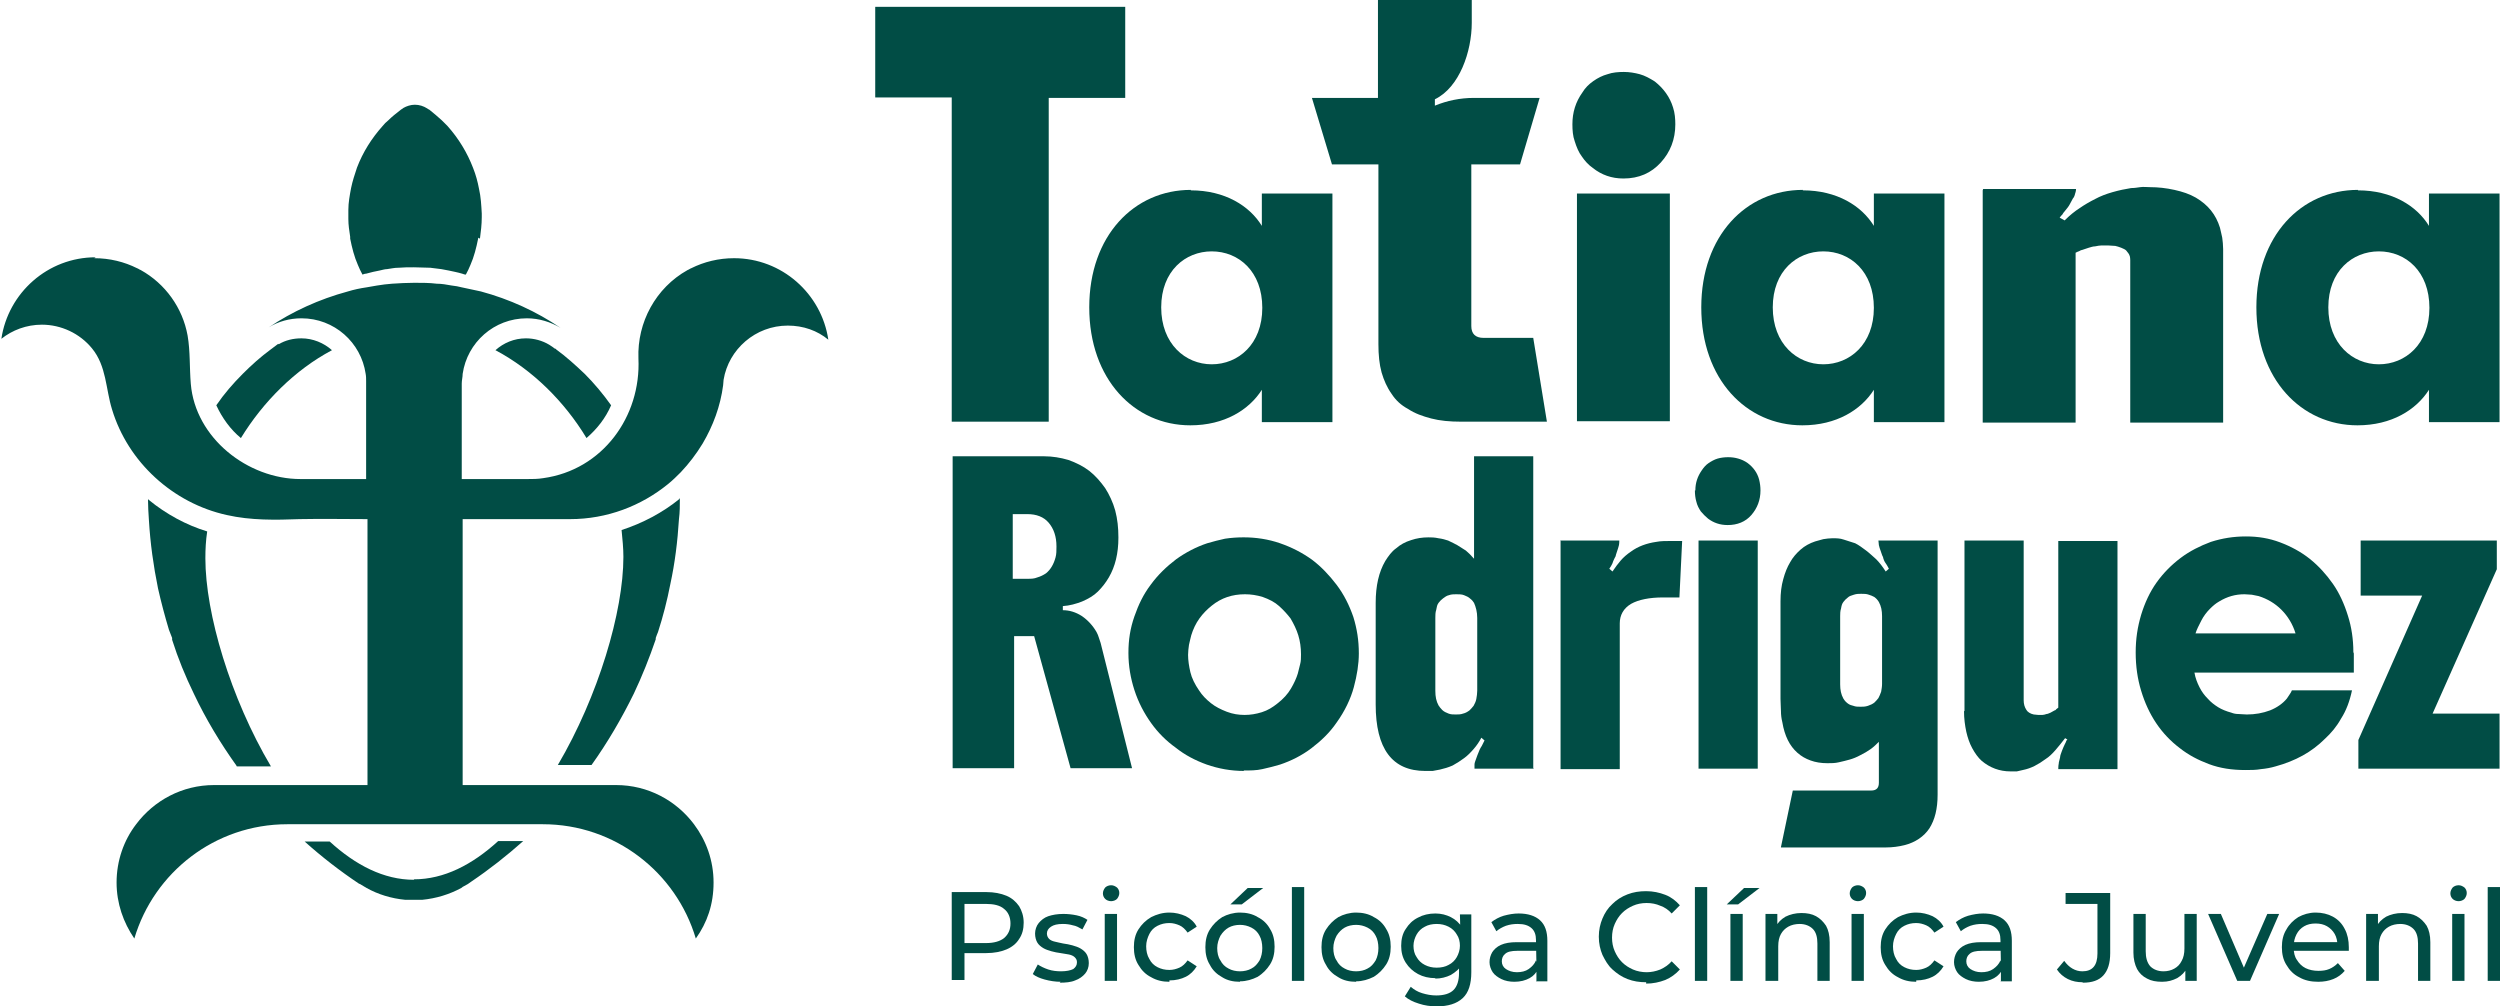
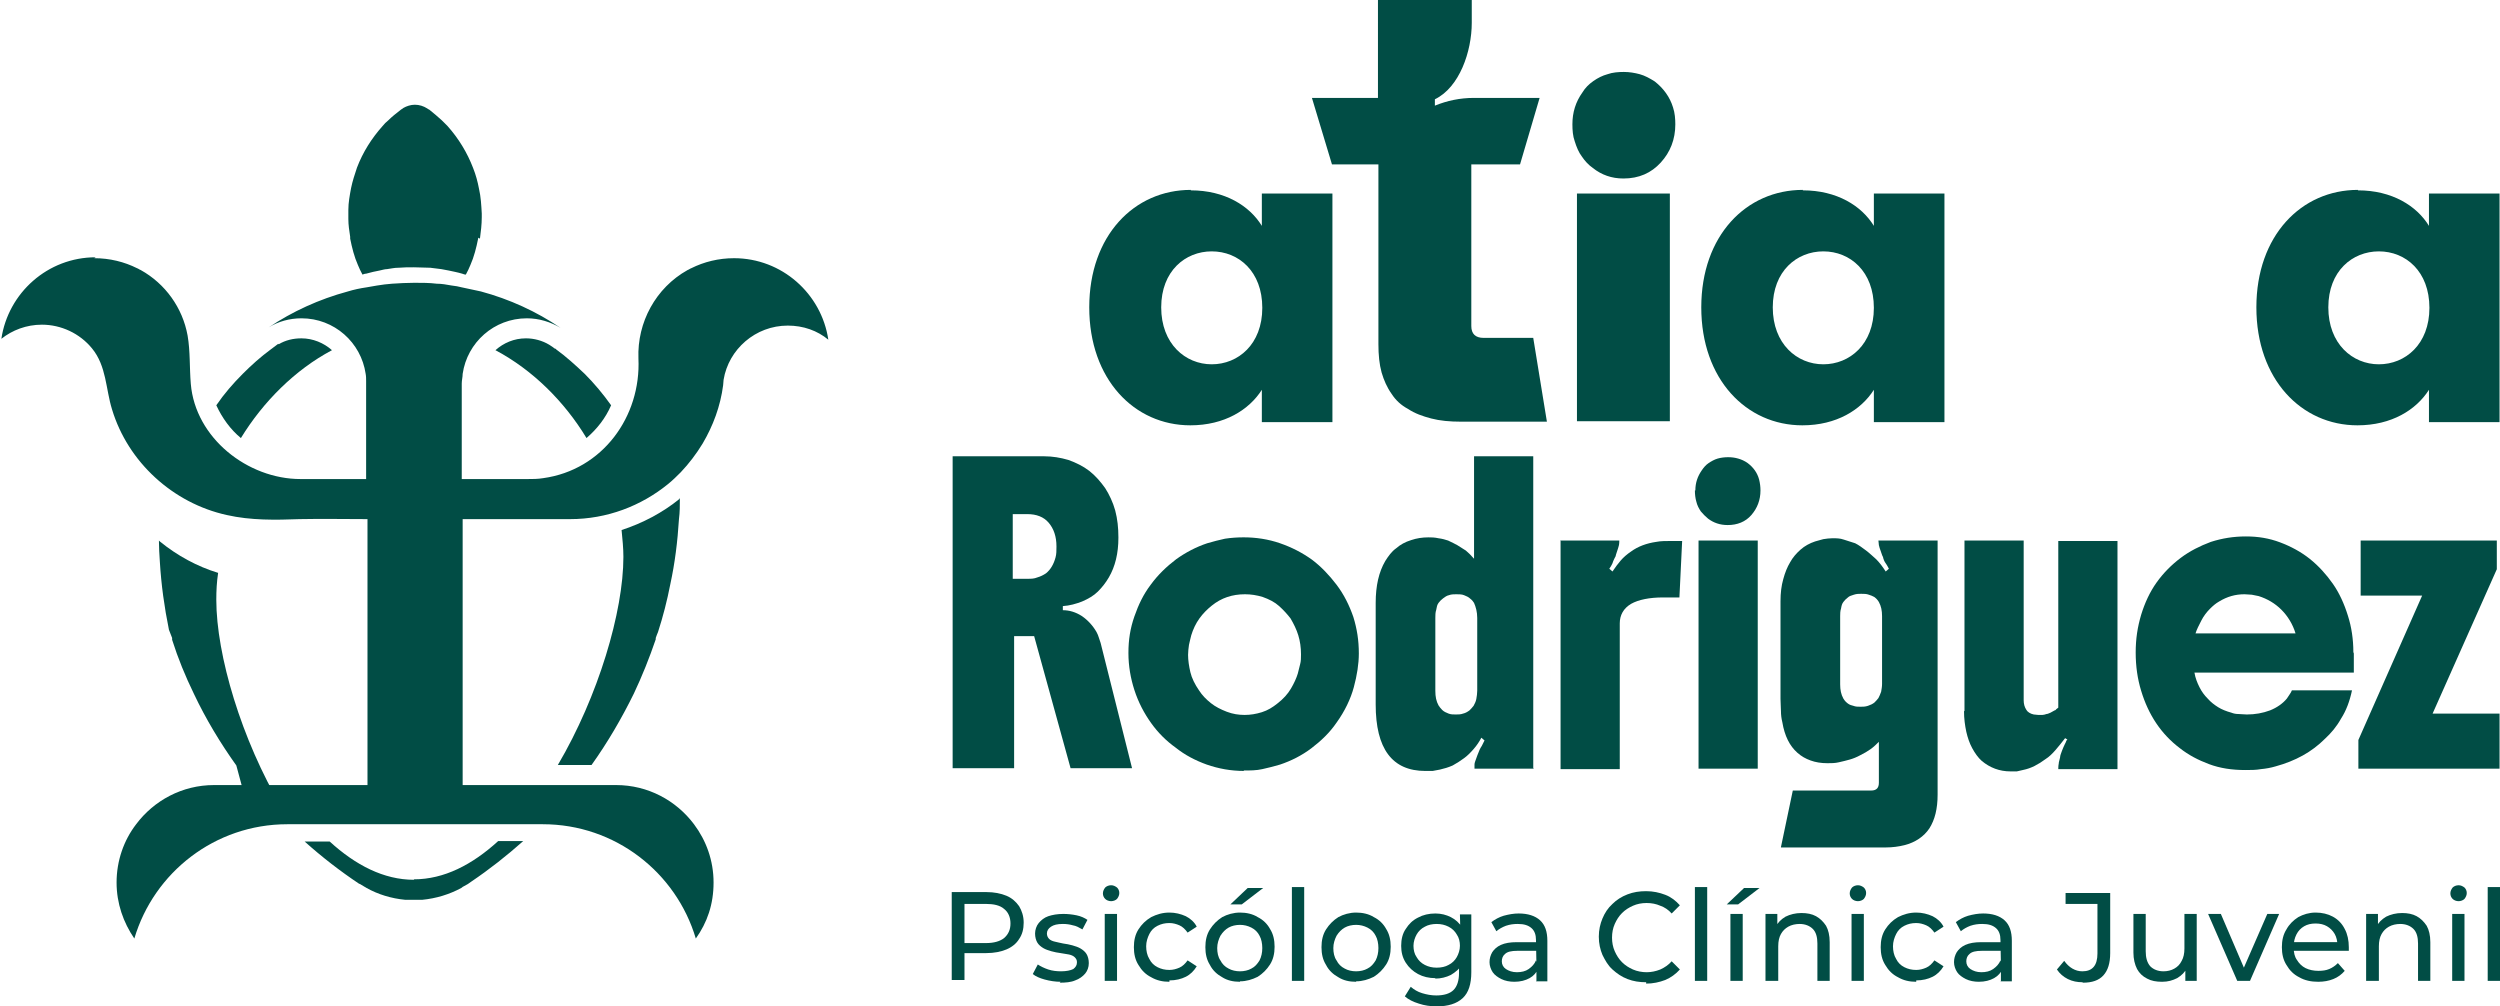
<svg xmlns="http://www.w3.org/2000/svg" id="Capa_2" viewBox="0 0 54.9 22.1">
  <defs>
    <style>.cls-1{fill:#014d45;}</style>
  </defs>
  <g id="Capa_1-2">
    <g id="Capa_2-2">
      <path class="cls-1" d="M2.07,5.67c.34,0,.66.08.94.22.03.01.05.03.08.04.54.3.92.83,1.03,1.44.06.35.04.7.07,1.06.1,1.19,1.25,2.09,2.41,2.09h1.44v-2.15c0-.05,0-.11-.01-.16-.1-.69-.69-1.22-1.41-1.22-.26,0-.51.07-.72.2.52-.35,1.11-.62,1.74-.79.13-.04.27-.07.41-.09.08-.01.15-.03.23-.04.11-.02.22-.03.33-.04.16-.01.32-.02.49-.02s.33,0,.49.02c.11,0,.22.02.33.04.08.01.15.02.22.04.14.03.28.06.42.09.63.17,1.22.44,1.75.8-.22-.13-.47-.21-.74-.21-.72,0-1.31.53-1.41,1.22,0,.07-.02.14-.02.21v2.1h1.44c.12,0,.23,0,.35-.02,1.3-.18,2.15-1.35,2.09-2.63-.03-.79.38-1.55,1.08-1.94.03-.01.05-.03.08-.04.28-.14.6-.22.94-.22,1.05,0,1.92.78,2.07,1.79-.24-.2-.55-.31-.89-.31-.71,0-1.3.52-1.41,1.19,0,0,0,0,0,0,0,.04-.01.08-.01.12,0,0,0,0,0,0-.06.46-.22.89-.45,1.28-.14.23-.3.44-.48.63-.09.09-.18.18-.28.26-.59.48-1.34.77-2.15.77h-2.36v5.84h3.37c.7,0,1.32.34,1.71.86.27.36.43.8.43,1.28s-.14.88-.39,1.23c-.43-1.45-1.77-2.51-3.36-2.51h-5.61c-1.59,0-2.93,1.06-3.36,2.51-.24-.35-.39-.77-.39-1.23,0-.48.16-.93.43-1.28.39-.52,1.01-.86,1.71-.86h3.37v-5.84c-.5,0-.99-.01-1.49,0-.53.02-1.07.03-1.6-.09-1.18-.26-2.17-1.16-2.52-2.32-.14-.45-.12-.95-.44-1.34-.27-.33-.68-.52-1.1-.52-.34,0-.65.12-.89.31.15-1.01,1.02-1.79,2.07-1.79Z" />
      <path class="cls-1" d="M10.5,5.22s0,.02,0,.02c-.04.2-.09.4-.17.58-.03.07-.06.14-.1.21-.03,0-.05-.01-.08-.02-.1-.03-.21-.05-.3-.07-.06-.01-.11-.02-.16-.03-.08-.01-.16-.02-.24-.03-.12,0-.24-.01-.36-.01s-.23,0-.34.01h-.01c-.08,0-.16.02-.24.03-.05,0-.11.02-.16.03-.1.02-.2.04-.3.07-.03,0-.05.01-.08.02-.04-.07-.07-.14-.1-.21-.08-.18-.13-.38-.17-.58,0-.01,0-.02,0-.04-.02-.13-.04-.26-.04-.39,0,0,0,0,0,0,0-.03,0-.07,0-.1s0-.07,0-.1c0,0,0,0,0,0,0-.16.03-.32.06-.48.03-.15.08-.3.13-.45.13-.34.32-.64.56-.91.04-.05.08-.09.13-.13.08-.08.17-.15.26-.22,0,0,0,0,0,0,.02-.02.05-.03.07-.05,0,0,0,0,0,0,.07-.04.16-.07.25-.07.1,0,.19.03.27.08,0,0,0,0,0,0,.01.01.03.02.05.03,0,0,0,0,0,0,.09.07.18.15.27.23.04.04.09.09.13.13.24.27.43.58.56.92,0,0,0,0,0,0,.06.15.1.3.13.46.04.17.05.36.06.54,0,.01,0,.02,0,.04s0,.03,0,.04c0,.16-.02.32-.04.47Z" />
-       <path class="cls-1" d="M5.19,16.81c-.35-.49-.67-1.02-.93-1.57-.19-.39-.35-.78-.48-1.19h0s0-.03,0-.04c-.02-.06-.05-.12-.07-.18,0,0,0,0,0,0h0c-.09-.3-.17-.6-.24-.91,0,0,0,0,0,0h0c-.1-.49-.17-.99-.2-1.5-.01-.15-.02-.31-.02-.46,0,0,.01.01.02.02.38.31.82.55,1.28.69-.03.2-.04.39-.04.59,0,1.21.55,3.07,1.44,4.57h-.75Z" />
+       <path class="cls-1" d="M5.19,16.81c-.35-.49-.67-1.02-.93-1.57-.19-.39-.35-.78-.48-1.19h0s0-.03,0-.04c-.02-.06-.05-.12-.07-.18,0,0,0,0,0,0h0h0c-.1-.49-.17-.99-.2-1.5-.01-.15-.02-.31-.02-.46,0,0,.01.01.02.02.38.31.82.55,1.28.69-.03.2-.04.39-.04.59,0,1.21.55,3.07,1.44,4.57h-.75Z" />
      <path class="cls-1" d="M12.88,9.62c-.49-.81-1.19-1.5-2-1.93.18-.16.41-.26.67-.26.18,0,.36.05.51.14.05.03.09.06.13.09h.02s0,.01,0,.01c.22.16.43.35.63.54.21.21.41.45.58.69-.12.28-.31.52-.53.71Z" />
      <path class="cls-1" d="M6.12,7.56c.15-.09.32-.13.5-.13.25,0,.49.1.67.26-.81.43-1.51,1.13-2,1.93-.23-.19-.41-.44-.54-.72.17-.25.37-.48.58-.69.19-.19.4-.38.62-.54.05-.04.11-.08.16-.12Z" />
      <path class="cls-1" d="M9.09,19.31c.66,0,1.28-.32,1.85-.84h.55c-.36.32-.74.62-1.14.89-.05.04-.1.07-.16.1-.02.01-.04.02-.06.04-.26.14-.55.23-.86.26-.06,0-.12,0-.18,0s-.12,0-.19,0c-.31-.03-.6-.12-.85-.26-.05-.03-.1-.06-.15-.09,0,0,0,0-.01,0-.42-.28-.82-.59-1.2-.93h.55c.57.52,1.19.84,1.85.84Z" />
      <path class="cls-1" d="M14.91,10.96s.01-.01.02-.02c0,.15,0,.31-.02.46-.03.49-.09.97-.19,1.43,0,0,0,0,0,0h0c-.07.36-.16.71-.27,1.05,0,0,0,0,0,0-.02.04-.03.08-.05.13h0s0,.02,0,.03h0c-.14.41-.3.81-.48,1.19-.27.55-.58,1.08-.93,1.57h-.74c.89-1.51,1.44-3.37,1.44-4.57,0-.19-.02-.39-.04-.59.46-.15.9-.38,1.28-.69Z" />
-       <path class="cls-1" d="M20.9,9.26V2.14h-1.68V.15h5.49v2h-1.68v7.11h-2.13Z" />
      <path class="cls-1" d="M32.32,0v.5c0,.63-.27,1.42-.81,1.68v.14c.27-.11.55-.17.86-.17h1.44l-.43,1.46h-1.07v3.55c0,.17.09.26.27.26h1.09l.3,1.84h-1.89c-.24,0-.46-.02-.65-.07-.19-.05-.36-.11-.51-.21-.15-.08-.27-.19-.36-.33-.1-.14-.17-.3-.22-.47-.05-.18-.07-.39-.07-.62v-3.95h-1.02l-.44-1.46h1.45V0h2.04Z" />
      <path class="cls-1" d="M34.63,4.25v5h2.04v-5h-2.04Z" />
      <path class="cls-1" d="M36.79,2.73c0,.33-.11.61-.32.84-.21.23-.48.35-.82.35-.26,0-.48-.08-.67-.23-.1-.07-.18-.16-.24-.25-.07-.09-.12-.21-.16-.34-.04-.11-.05-.24-.05-.37,0-.26.07-.49.22-.7.06-.1.14-.18.24-.25.1-.07.2-.12.31-.15.11-.04.24-.05.36-.05s.24.02.35.05c.11.03.22.09.33.16.19.15.33.34.4.57.04.12.05.25.05.38Z" />
-       <path class="cls-1" d="M43.55,4.15h2.04s0,.05-.02.1c-.01.05-.03.09-.05.11-.02.04-.05.09-.07.13-.02.04-.06.09-.11.15-.02.02-.04.05-.05.07-.02.02-.04.04-.06.07l.11.06c.11-.11.22-.2.33-.27.1-.07.22-.14.34-.2.11-.06.24-.11.38-.15.14-.04.28-.07.41-.09.07,0,.13-.01.2-.02s.14,0,.21,0c.18,0,.36.02.54.06.18.04.33.09.47.17.27.16.44.37.53.66.02.07.03.14.05.22.01.08.02.16.02.25v3.81h-2.04v-3.57s0-.08-.02-.11c-.01-.03-.04-.06-.07-.1-.02-.02-.06-.04-.11-.06-.05-.02-.09-.03-.13-.04-.06,0-.11-.01-.16-.01s-.09,0-.14,0c-.04,0-.09.01-.14.02-.05,0-.1.02-.14.03-.04.01-.08.03-.15.05-.02,0-.05.02-.07.03-.02,0-.04.02-.07.03v3.73h-2.04v-5.1Z" />
      <path class="cls-1" d="M26.15,4.18c.75,0,1.29.34,1.56.78v-.71h1.55v5.02h-1.55v-.71c-.28.44-.82.78-1.57.78-1.23,0-2.22-1.01-2.22-2.59s.99-2.58,2.23-2.58ZM26.61,5.52c-.58,0-1.11.43-1.11,1.23s.53,1.25,1.11,1.25,1.11-.44,1.11-1.24-.52-1.24-1.11-1.24Z" />
      <path class="cls-1" d="M39.59,4.18c.75,0,1.29.34,1.56.78v-.71h1.55v5.02h-1.55v-.71c-.28.44-.82.78-1.57.78-1.23,0-2.22-1.01-2.22-2.59s.99-2.58,2.23-2.58ZM40.04,5.52c-.58,0-1.11.43-1.11,1.23s.53,1.25,1.11,1.25,1.11-.44,1.11-1.24-.52-1.24-1.11-1.24Z" />
      <path class="cls-1" d="M51.78,4.18c.75,0,1.29.34,1.56.78v-.71h1.55v5.02h-1.55v-.71c-.28.44-.82.78-1.57.78-1.23,0-2.22-1.01-2.22-2.59s.99-2.58,2.23-2.58ZM52.24,5.52c-.58,0-1.11.43-1.11,1.23s.53,1.25,1.11,1.25,1.11-.44,1.11-1.24-.52-1.24-1.11-1.24Z" />
      <path class="cls-1" d="M24.56,11.81c0,.34-.07.63-.21.87-.07.12-.15.22-.24.31-.09.09-.21.16-.35.22-.13.05-.27.09-.42.1v.09c.14,0,.28.04.42.13.13.09.24.21.32.35.02.04.04.08.05.12s.03.08.04.12l.69,2.75h-1.35l-.8-2.9h-.44v2.9h-1.35v-6.85h2.01c.18,0,.36.03.53.08.17.06.33.14.46.24.14.11.25.24.35.38.09.14.17.31.22.49.05.19.07.38.07.59ZM22.25,12.71h.32c.07,0,.14,0,.21-.03.07-.02.13-.05.19-.09.1-.08.17-.2.21-.35.02-.07.02-.15.02-.24,0-.22-.06-.39-.17-.52-.11-.13-.27-.19-.47-.19h-.32v1.42Z" />
      <path class="cls-1" d="M27.32,16.93c-.29,0-.56-.05-.82-.14-.25-.09-.48-.21-.68-.37-.21-.15-.39-.33-.54-.54s-.28-.45-.37-.73c-.08-.25-.13-.52-.13-.81s.04-.54.13-.8.2-.49.36-.7c.16-.22.35-.4.56-.56.21-.15.44-.27.68-.35.13-.04.26-.07.39-.1.13-.02.27-.03.41-.03.27,0,.54.04.8.13.26.09.49.21.7.36.2.15.38.34.54.55.16.21.28.45.37.71.04.13.07.26.09.39.02.13.03.27.03.41,0,.23-.04.48-.11.74-.07.26-.2.53-.38.78-.15.22-.34.4-.55.56-.21.16-.45.28-.69.36-.13.04-.26.07-.39.1s-.27.03-.41.03ZM27.33,15.7c.13,0,.25-.02.38-.06s.24-.11.34-.19c.13-.1.23-.21.3-.33.07-.12.12-.23.15-.33.02-.07.03-.13.05-.2s.02-.14.02-.22c0-.15-.02-.29-.06-.42-.04-.13-.1-.25-.17-.37-.07-.09-.15-.18-.25-.27-.1-.09-.22-.15-.36-.2-.13-.04-.26-.06-.39-.06-.28,0-.52.08-.73.25-.1.08-.19.17-.27.28-.08.11-.14.24-.18.37-.02.07-.03.13-.05.21-.01.07-.02.15-.02.22,0,.12.02.25.05.38.03.13.1.27.19.4.07.11.16.2.26.28.1.08.22.14.35.19.13.05.26.07.39.07Z" />
      <path class="cls-1" d="M33.68,16.88h-1.3s0-.05,0-.09c0-.04.02-.08.04-.14.02-.05.03-.09.05-.13.01-.03.03-.08.07-.14.01-.02.02-.04.03-.06.01-.02.02-.04.03-.06l-.07-.06c-.04.08-.1.17-.17.25-.07.08-.14.15-.21.2-.08.06-.16.11-.25.16-.09.04-.19.07-.28.09-.05.01-.1.02-.16.03-.05,0-.11,0-.16,0-.73,0-1.09-.49-1.09-1.46v-2.23c0-.38.07-.68.21-.92.07-.11.14-.21.24-.28.09-.08.2-.14.33-.18.12-.04.24-.06.38-.06.06,0,.13,0,.22.02.08.01.15.03.21.05.08.04.15.07.2.1.05.03.11.07.19.12.06.05.12.11.18.18v-2.25h1.3v6.84ZM32.44,15.17v-1.6c0-.13-.03-.24-.07-.33-.02-.03-.04-.06-.08-.09-.04-.04-.09-.06-.14-.08-.05-.02-.11-.02-.17-.02-.05,0-.11,0-.16.02-.05.01-.09.04-.13.07-.04.03-.07.06-.1.1-.03.04-.04.09-.05.15-.02.06-.02.12-.02.18v1.6c0,.13.02.23.07.32.02.03.04.06.08.1.04.04.09.06.14.08.05.02.1.02.16.02.05,0,.11,0,.16-.02.05-.01.1-.04.14-.07.03-.03.06-.06.09-.1.02-.04.05-.09.06-.15.01-.06.02-.12.02-.18Z" />
      <path class="cls-1" d="M34.26,11.87h1.3s0,.08-.01.11-.02.08-.04.13c-.02.06-.03.09-.03.1,0,.01-.01.02-.02.04,0,.01-.03.05-.05.12-.02.04-.04.08-.07.12l.07.06c.06-.09.12-.17.18-.24.06-.07.14-.14.23-.2.15-.11.34-.18.55-.21.1-.02.21-.02.35-.02h.22l-.06,1.24h-.36c-.3,0-.54.05-.7.14-.17.1-.25.25-.25.43v3.2h-1.3v-5.01Z" />
      <path class="cls-1" d="M37.23,10.77c0-.17.05-.31.14-.44.04-.06.09-.12.15-.16s.13-.08.2-.1c.07-.02.15-.03.23-.03s.15.01.22.03c.07.02.14.05.21.1.12.09.21.21.25.36.02.08.03.16.03.24,0,.21-.07.39-.2.54-.13.15-.31.22-.52.22-.17,0-.31-.05-.43-.14-.06-.05-.11-.1-.16-.16-.04-.06-.08-.13-.1-.22-.02-.07-.03-.15-.03-.24ZM37.3,16.88v-5.01h1.3v5.01h-1.3Z" />
      <path class="cls-1" d="M39.11,18.6l.26-1.24h1.72c.12,0,.17-.06.17-.17v-.9c-.05.05-.11.11-.18.16-.07.05-.14.09-.22.13-.09.05-.17.08-.24.1s-.15.04-.24.06c-.08.02-.17.02-.25.02-.14,0-.26-.02-.37-.06-.11-.04-.2-.09-.29-.17-.17-.15-.28-.37-.33-.67-.02-.08-.03-.16-.03-.24,0-.08-.01-.17-.01-.27v-2.15c0-.18.02-.34.06-.48.04-.15.09-.27.15-.37.06-.11.14-.2.23-.28s.2-.14.32-.18c.06-.02.12-.03.18-.05.07-.01.13-.02.2-.02.08,0,.17,0,.25.03s.17.05.25.08c.08.04.16.1.24.16.08.06.15.13.22.19.07.07.14.16.21.27l.07-.06s-.04-.08-.07-.12-.05-.09-.06-.14c-.02-.03-.03-.08-.05-.13-.02-.05-.03-.09-.04-.13,0-.04-.01-.07-.01-.1h1.3v5.58c0,.31-.06.55-.18.74-.12.18-.31.31-.55.37-.12.03-.26.05-.41.05h-2.3ZM41.33,15.03v-1.5c0-.12-.02-.22-.07-.31-.03-.05-.06-.08-.1-.11-.04-.02-.08-.04-.12-.05-.05-.02-.11-.02-.17-.02-.05,0-.1,0-.16.02s-.1.03-.13.06c-.04.03-.07.06-.1.1s-.04.08-.05.14c-.02.06-.02.12-.02.17v1.5c0,.12.02.22.07.31.03.05.06.08.1.11.04.03.08.04.12.05.05.02.1.02.16.02.05,0,.1,0,.16-.02s.1-.04.14-.07c.03-.03.06-.06.09-.1.02-.04.04-.08.06-.14.01-.06.02-.11.02-.17Z" />
      <path class="cls-1" d="M43.14,15.61v-3.74h1.3v3.51c0,.08.02.15.06.21.01.02.03.04.06.06.03.02.06.03.1.04.03,0,.07.01.1.01s.06,0,.09,0c.03,0,.06-.01.09-.02.03,0,.06-.02.09-.03.02-.01.05-.03.09-.05.02,0,.03-.02.04-.03s.03-.02.04-.03v-3.66h1.3v5.01h-1.3s0-.08.01-.12c0-.04.02-.08.03-.14,0-.04.02-.08.04-.14.02-.05.04-.1.06-.14.01-.02.02-.04.03-.06,0-.02.02-.04.03-.05l-.05-.03c-.07.09-.14.18-.21.26-.07.08-.14.15-.22.2-.08.06-.16.11-.24.15-.08.04-.16.07-.26.09-.04.01-.09.02-.13.03-.04,0-.09,0-.14,0-.24,0-.45-.08-.63-.23-.08-.07-.15-.17-.21-.28-.06-.11-.1-.23-.13-.36-.03-.14-.05-.29-.05-.45Z" />
      <path class="cls-1" d="M51.69,14.35v.42h-3.5c.02.12.06.22.11.32.05.1.11.18.18.25.07.08.15.14.23.19.08.05.18.09.29.12.05.02.1.03.16.03.06,0,.11.01.18.01.18,0,.35-.03.51-.09.15-.06.28-.15.37-.26.02-.03.04-.06.06-.09.02-.03.04-.06.05-.09h1.32c-.05.24-.13.45-.24.62-.1.18-.22.32-.35.44-.15.15-.31.27-.49.37-.18.1-.38.18-.6.24-.1.03-.21.05-.32.06-.11.02-.22.02-.34.02-.3,0-.56-.04-.8-.13s-.45-.2-.64-.35c-.41-.31-.69-.73-.85-1.26-.08-.26-.12-.54-.12-.84s.04-.56.12-.83c.08-.26.19-.5.34-.71.15-.21.33-.39.53-.54s.42-.26.66-.35c.25-.08.5-.12.77-.12s.51.04.75.13.46.21.65.36c.2.16.37.35.51.55s.25.44.33.7c.08.25.12.52.12.8ZM48.21,13.91h2.2c-.06-.2-.17-.38-.31-.52-.14-.14-.31-.24-.5-.3-.05-.01-.1-.02-.15-.03-.05,0-.1-.01-.16-.01-.2,0-.38.05-.56.16-.07.04-.13.09-.2.16-.07.07-.14.16-.19.26-.05.1-.1.19-.13.29Z" />
      <path class="cls-1" d="M51.79,16.88v-.63l1.4-3.17h-1.35v-1.21h2.99v.63l-1.41,3.17h1.47v1.21h-3.11Z" />
      <path class="cls-1" d="M20.9,21.54v-1.95h.76c.17,0,.32.03.44.08.12.05.21.13.28.23.06.1.1.22.1.36s-.03.26-.1.36c-.06.1-.16.18-.28.23-.12.05-.27.08-.44.08h-.61l.13-.13v.72h-.28ZM21.18,20.85l-.13-.14h.6c.18,0,.31-.04.4-.11.09-.08.14-.18.14-.32s-.05-.25-.14-.32c-.09-.08-.23-.11-.4-.11h-.6l.13-.14v1.15Z" />
      <path class="cls-1" d="M23.29,21.56c-.12,0-.24-.02-.35-.05-.11-.03-.2-.07-.26-.12l.11-.21c.06.04.14.08.23.11.09.03.19.04.28.04.12,0,.21-.02.27-.05.05-.04.08-.08.08-.15,0-.05-.02-.08-.05-.11-.03-.03-.08-.05-.13-.06-.05-.01-.12-.02-.18-.03-.07-.01-.13-.02-.2-.04s-.13-.04-.18-.07-.1-.07-.13-.12c-.03-.05-.05-.12-.05-.2s.03-.17.08-.23.12-.12.21-.15.2-.05.33-.05c.1,0,.19.01.29.03.1.02.18.06.24.1l-.11.21c-.07-.04-.14-.08-.21-.09-.07-.02-.14-.03-.22-.03-.12,0-.2.02-.26.06-.06.04-.09.09-.09.15,0,.05.02.09.05.12.03.03.08.05.13.06.05.01.12.03.18.04.07.01.13.02.2.04.07.02.13.04.18.07.05.03.1.07.13.12.03.05.05.12.05.2,0,.09-.03.17-.08.23-.05.06-.13.12-.22.15-.09.04-.21.05-.34.05Z" />
      <path class="cls-1" d="M24.4,19.79c-.05,0-.1-.02-.13-.05-.03-.03-.05-.07-.05-.12s.02-.09.05-.13c.03-.03.08-.05.13-.05s.09.02.13.05c.03.03.05.07.05.12s-.02.09-.05.13c-.03.03-.08.05-.13.05ZM24.26,21.54v-1.47h.27v1.47h-.27Z" />
      <path class="cls-1" d="M25.68,21.56c-.15,0-.28-.03-.4-.1-.12-.06-.21-.15-.28-.27-.07-.11-.1-.24-.1-.39s.03-.28.1-.39c.07-.11.16-.2.28-.27.12-.06.25-.1.4-.1.13,0,.25.03.36.08.1.05.19.13.24.23l-.2.13c-.05-.07-.11-.13-.18-.16-.07-.03-.14-.05-.22-.05-.1,0-.18.02-.26.06-.08.04-.14.1-.18.18-.04.08-.07.17-.07.27s.02.2.07.28c.04.08.1.14.18.18.08.04.16.06.26.06.08,0,.15-.02.22-.05.07-.03.13-.09.18-.16l.2.13c-.06.1-.14.18-.24.23-.1.05-.22.08-.36.08Z" />
      <path class="cls-1" d="M27.23,21.56c-.15,0-.28-.03-.39-.1-.11-.06-.21-.15-.27-.27-.07-.11-.1-.24-.1-.39s.03-.28.1-.39c.07-.11.16-.2.27-.27.11-.06.25-.1.39-.1s.28.03.39.1c.12.06.21.15.27.26.07.11.1.24.1.39s-.03.28-.1.39c-.07.11-.16.2-.27.27-.12.06-.25.1-.39.1ZM27.23,21.33c.09,0,.18-.02.25-.06.08-.04.13-.1.18-.18.04-.08.06-.17.06-.27s-.02-.2-.06-.27c-.04-.08-.1-.14-.18-.18-.08-.04-.16-.06-.25-.06s-.18.02-.25.06c-.07.04-.13.1-.18.18-.04.08-.07.17-.07.27s.02.2.07.27c.04.08.1.14.18.18.07.04.16.06.25.06ZM27.02,19.86l.38-.36h.34l-.47.36h-.25Z" />
      <path class="cls-1" d="M28.37,21.54v-2.06h.27v2.06h-.27Z" />
      <path class="cls-1" d="M29.78,21.56c-.15,0-.28-.03-.39-.1-.11-.06-.21-.15-.27-.27-.07-.11-.1-.24-.1-.39s.03-.28.1-.39c.07-.11.16-.2.27-.27.11-.06.25-.1.39-.1s.28.03.39.1c.12.06.21.15.27.26.07.11.1.24.1.39s-.03.28-.1.39c-.07.11-.16.2-.27.27-.12.06-.25.1-.39.1ZM29.78,21.33c.09,0,.18-.02.25-.06.08-.04.13-.1.18-.18.04-.08.06-.17.06-.27s-.02-.2-.06-.27c-.04-.08-.1-.14-.18-.18-.08-.04-.16-.06-.25-.06s-.18.02-.25.06c-.07.04-.13.1-.18.18-.04.08-.07.17-.07.27s.02.2.07.27c.04.08.1.14.18.18.07.04.16.06.25.06Z" />
      <path class="cls-1" d="M31.52,21.48c-.14,0-.27-.03-.38-.09-.11-.06-.2-.14-.27-.25-.07-.11-.1-.23-.1-.37s.03-.27.1-.37c.07-.11.15-.19.27-.25.11-.06.24-.09.38-.09.13,0,.24.03.34.08.1.05.19.13.25.23.06.11.09.24.09.4s-.03.29-.09.4c-.06.11-.15.18-.25.24-.1.05-.22.08-.34.08ZM31.55,22.1c-.14,0-.27-.02-.39-.06-.13-.04-.23-.09-.31-.16l.13-.21c.07.06.15.11.25.14.1.03.2.05.31.05.17,0,.3-.04.38-.12.08-.08.12-.21.12-.37v-.31l.03-.29v-.29s-.01-.4-.01-.4h.25v1.27c0,.26-.06.45-.19.57-.13.12-.32.18-.57.18ZM31.55,21.25c.1,0,.19-.02.26-.06.08-.04.14-.1.18-.17.04-.07.07-.16.07-.25s-.02-.18-.07-.25c-.04-.07-.1-.13-.18-.17-.08-.04-.16-.06-.26-.06s-.19.02-.26.06c-.08.04-.14.1-.18.17-.04.07-.07.16-.07.25s.02.18.07.25c.04.07.1.13.18.17.08.04.16.06.26.06Z" />
      <path class="cls-1" d="M33.26,21.56c-.11,0-.21-.02-.29-.06-.08-.04-.15-.09-.19-.15s-.07-.14-.07-.22.02-.15.06-.22c.04-.06.1-.12.19-.16.09-.04.2-.06.35-.06h.47v.19h-.46c-.13,0-.22.02-.27.07-.05.04-.07.1-.07.16,0,.07.03.13.09.17.06.04.14.07.24.07s.19-.02.26-.07.13-.11.16-.19l.05.18c-.04.09-.1.16-.19.21-.09.05-.2.08-.34.08ZM33.74,21.54v-.37s-.01-.53-.01-.53c0-.11-.03-.2-.1-.26-.07-.06-.16-.09-.3-.09-.09,0-.17.01-.26.04-.08.03-.15.07-.21.12l-.11-.2c.08-.06.17-.11.27-.14.11-.03.22-.05.33-.05.2,0,.36.05.47.15.11.1.16.25.16.45v.89h-.25Z" />
      <path class="cls-1" d="M36.15,21.57c-.15,0-.28-.02-.41-.07s-.23-.12-.33-.21-.16-.2-.22-.32c-.05-.12-.08-.25-.08-.4s.03-.28.08-.4c.05-.12.12-.23.22-.32.09-.09.2-.16.33-.21.13-.05.26-.07.41-.07s.29.03.42.08c.13.05.23.13.32.23l-.18.18c-.07-.08-.16-.14-.25-.17-.09-.04-.19-.06-.3-.06s-.21.02-.3.06c-.09.04-.17.09-.24.16-.07.07-.12.15-.16.24-.04.09-.06.19-.06.3s.02.21.06.3c.04.09.09.17.16.24.07.07.15.12.24.16.09.04.2.06.3.06s.2-.02.3-.06c.09-.04.18-.1.25-.18l.18.18c-.09.1-.2.18-.32.23-.13.05-.27.08-.42.08Z" />
      <path class="cls-1" d="M37.22,21.54v-2.06h.27v2.06h-.27Z" />
      <path class="cls-1" d="M37.92,19.86l.38-.36h.34l-.47.36h-.25ZM38,21.54v-1.47h.27v1.47h-.27Z" />
      <path class="cls-1" d="M38.77,21.54v-1.47h.26v.4l-.04-.11c.05-.1.12-.17.22-.23.1-.05.22-.08.35-.08.12,0,.23.02.32.07.09.05.16.12.22.21.05.09.08.21.08.36v.85h-.27v-.82c0-.14-.03-.25-.1-.32s-.17-.11-.29-.11c-.09,0-.18.02-.25.06-.07.04-.12.09-.16.16-.04.07-.06.16-.06.27v.76h-.27Z" />
      <path class="cls-1" d="M40.8,19.79c-.05,0-.1-.02-.13-.05-.03-.03-.05-.07-.05-.12s.02-.09.05-.13c.03-.03.08-.05.13-.05s.09.02.13.05c.03.03.05.07.05.12s-.02.09-.05.13c-.03.03-.08.05-.13.05ZM40.66,21.54v-1.47h.27v1.47h-.27Z" />
      <path class="cls-1" d="M42.08,21.56c-.15,0-.28-.03-.4-.1-.12-.06-.21-.15-.28-.27-.07-.11-.1-.24-.1-.39s.03-.28.1-.39c.07-.11.16-.2.28-.27.12-.06.25-.1.4-.1.13,0,.25.03.36.08.1.05.19.13.24.23l-.2.13c-.05-.07-.11-.13-.18-.16-.07-.03-.14-.05-.22-.05-.1,0-.18.02-.26.06-.08.04-.14.1-.18.18-.04.08-.07.17-.07.27s.02.2.07.28c.04.08.1.14.18.18.08.04.16.06.26.06.08,0,.15-.02.22-.05.07-.03.13-.09.18-.16l.2.13c-.06.1-.14.18-.24.23-.1.05-.22.08-.36.08Z" />
      <path class="cls-1" d="M43.46,21.56c-.11,0-.21-.02-.29-.06-.08-.04-.15-.09-.19-.15s-.07-.14-.07-.22.02-.15.06-.22c.04-.06.1-.12.19-.16.09-.04.2-.06.35-.06h.47v.19h-.46c-.13,0-.22.02-.27.07-.05.04-.07.1-.07.16,0,.07.03.13.09.17.06.04.14.07.24.07s.19-.02.26-.07.13-.11.16-.19l.05.18c-.04.09-.1.16-.19.21-.09.05-.2.08-.34.08ZM43.94,21.54v-.37s-.01-.53-.01-.53c0-.11-.03-.2-.1-.26-.07-.06-.16-.09-.3-.09-.09,0-.17.01-.26.04-.08.03-.15.07-.21.12l-.11-.2c.08-.06.17-.11.27-.14.11-.03.22-.05.33-.05.2,0,.36.05.47.15.11.1.16.25.16.45v.89h-.25Z" />
      <path class="cls-1" d="M45.73,21.57c-.11,0-.22-.02-.32-.07-.1-.05-.18-.12-.24-.21l.16-.19c.05.07.11.13.18.17.07.04.14.06.22.06.22,0,.33-.13.33-.39v-1.09h-.7v-.24h.98v1.32c0,.22-.05.38-.15.49s-.25.16-.45.16Z" />
      <path class="cls-1" d="M47.48,21.56c-.13,0-.24-.02-.33-.07-.1-.05-.17-.12-.22-.21-.05-.1-.08-.22-.08-.36v-.85h.27v.82c0,.14.03.25.1.33.07.07.17.11.29.11.09,0,.17-.02.24-.06.07-.04.12-.09.16-.17.04-.07.06-.16.06-.27v-.76h.27v1.47h-.25v-.4l.04.11c-.05.1-.12.17-.22.23-.1.05-.2.08-.33.08Z" />
      <path class="cls-1" d="M49.13,21.54l-.64-1.47h.28l.57,1.33h-.13l.58-1.33h.26l-.64,1.47h-.27Z" />
      <path class="cls-1" d="M50.91,21.56c-.16,0-.3-.03-.42-.1-.12-.06-.21-.15-.28-.27-.07-.11-.1-.24-.1-.39s.03-.28.1-.39c.06-.11.15-.2.26-.27.11-.06.24-.1.38-.1s.27.03.38.09c.11.06.2.15.26.27.06.11.09.25.09.4,0,.01,0,.02,0,.04,0,.01,0,.03,0,.04h-1.25v-.19h1.11l-.11.07c0-.09-.02-.18-.06-.25-.04-.07-.1-.13-.17-.17-.07-.04-.15-.06-.25-.06s-.18.02-.25.06c-.07.04-.13.1-.17.18-.04.08-.06.16-.06.26v.04c0,.1.02.19.07.26.05.08.11.14.19.18.08.04.18.06.28.06.09,0,.17-.01.24-.04.07-.03.13-.07.19-.13l.15.17c-.07.08-.15.14-.25.18-.1.04-.21.06-.33.06Z" />
      <path class="cls-1" d="M51.96,21.54v-1.47h.26v.4l-.04-.11c.05-.1.12-.17.22-.23.1-.05.22-.08.35-.08.12,0,.23.02.32.07.09.05.16.12.22.21.05.09.08.21.08.36v.85h-.27v-.82c0-.14-.03-.25-.1-.32s-.17-.11-.29-.11c-.09,0-.18.02-.25.06-.07.04-.12.09-.16.16-.04.07-.06.16-.06.27v.76h-.27Z" />
      <path class="cls-1" d="M53.99,19.79c-.05,0-.1-.02-.13-.05-.03-.03-.05-.07-.05-.12s.02-.09.05-.13c.03-.03.08-.05.13-.05s.09.02.13.05c.03.03.05.07.05.12s-.02.09-.05.13c-.03.03-.08.05-.13.05ZM53.85,21.54v-1.47h.27v1.47h-.27Z" />
      <path class="cls-1" d="M54.63,21.54v-2.06h.27v2.06h-.27Z" />
    </g>
  </g>
</svg>